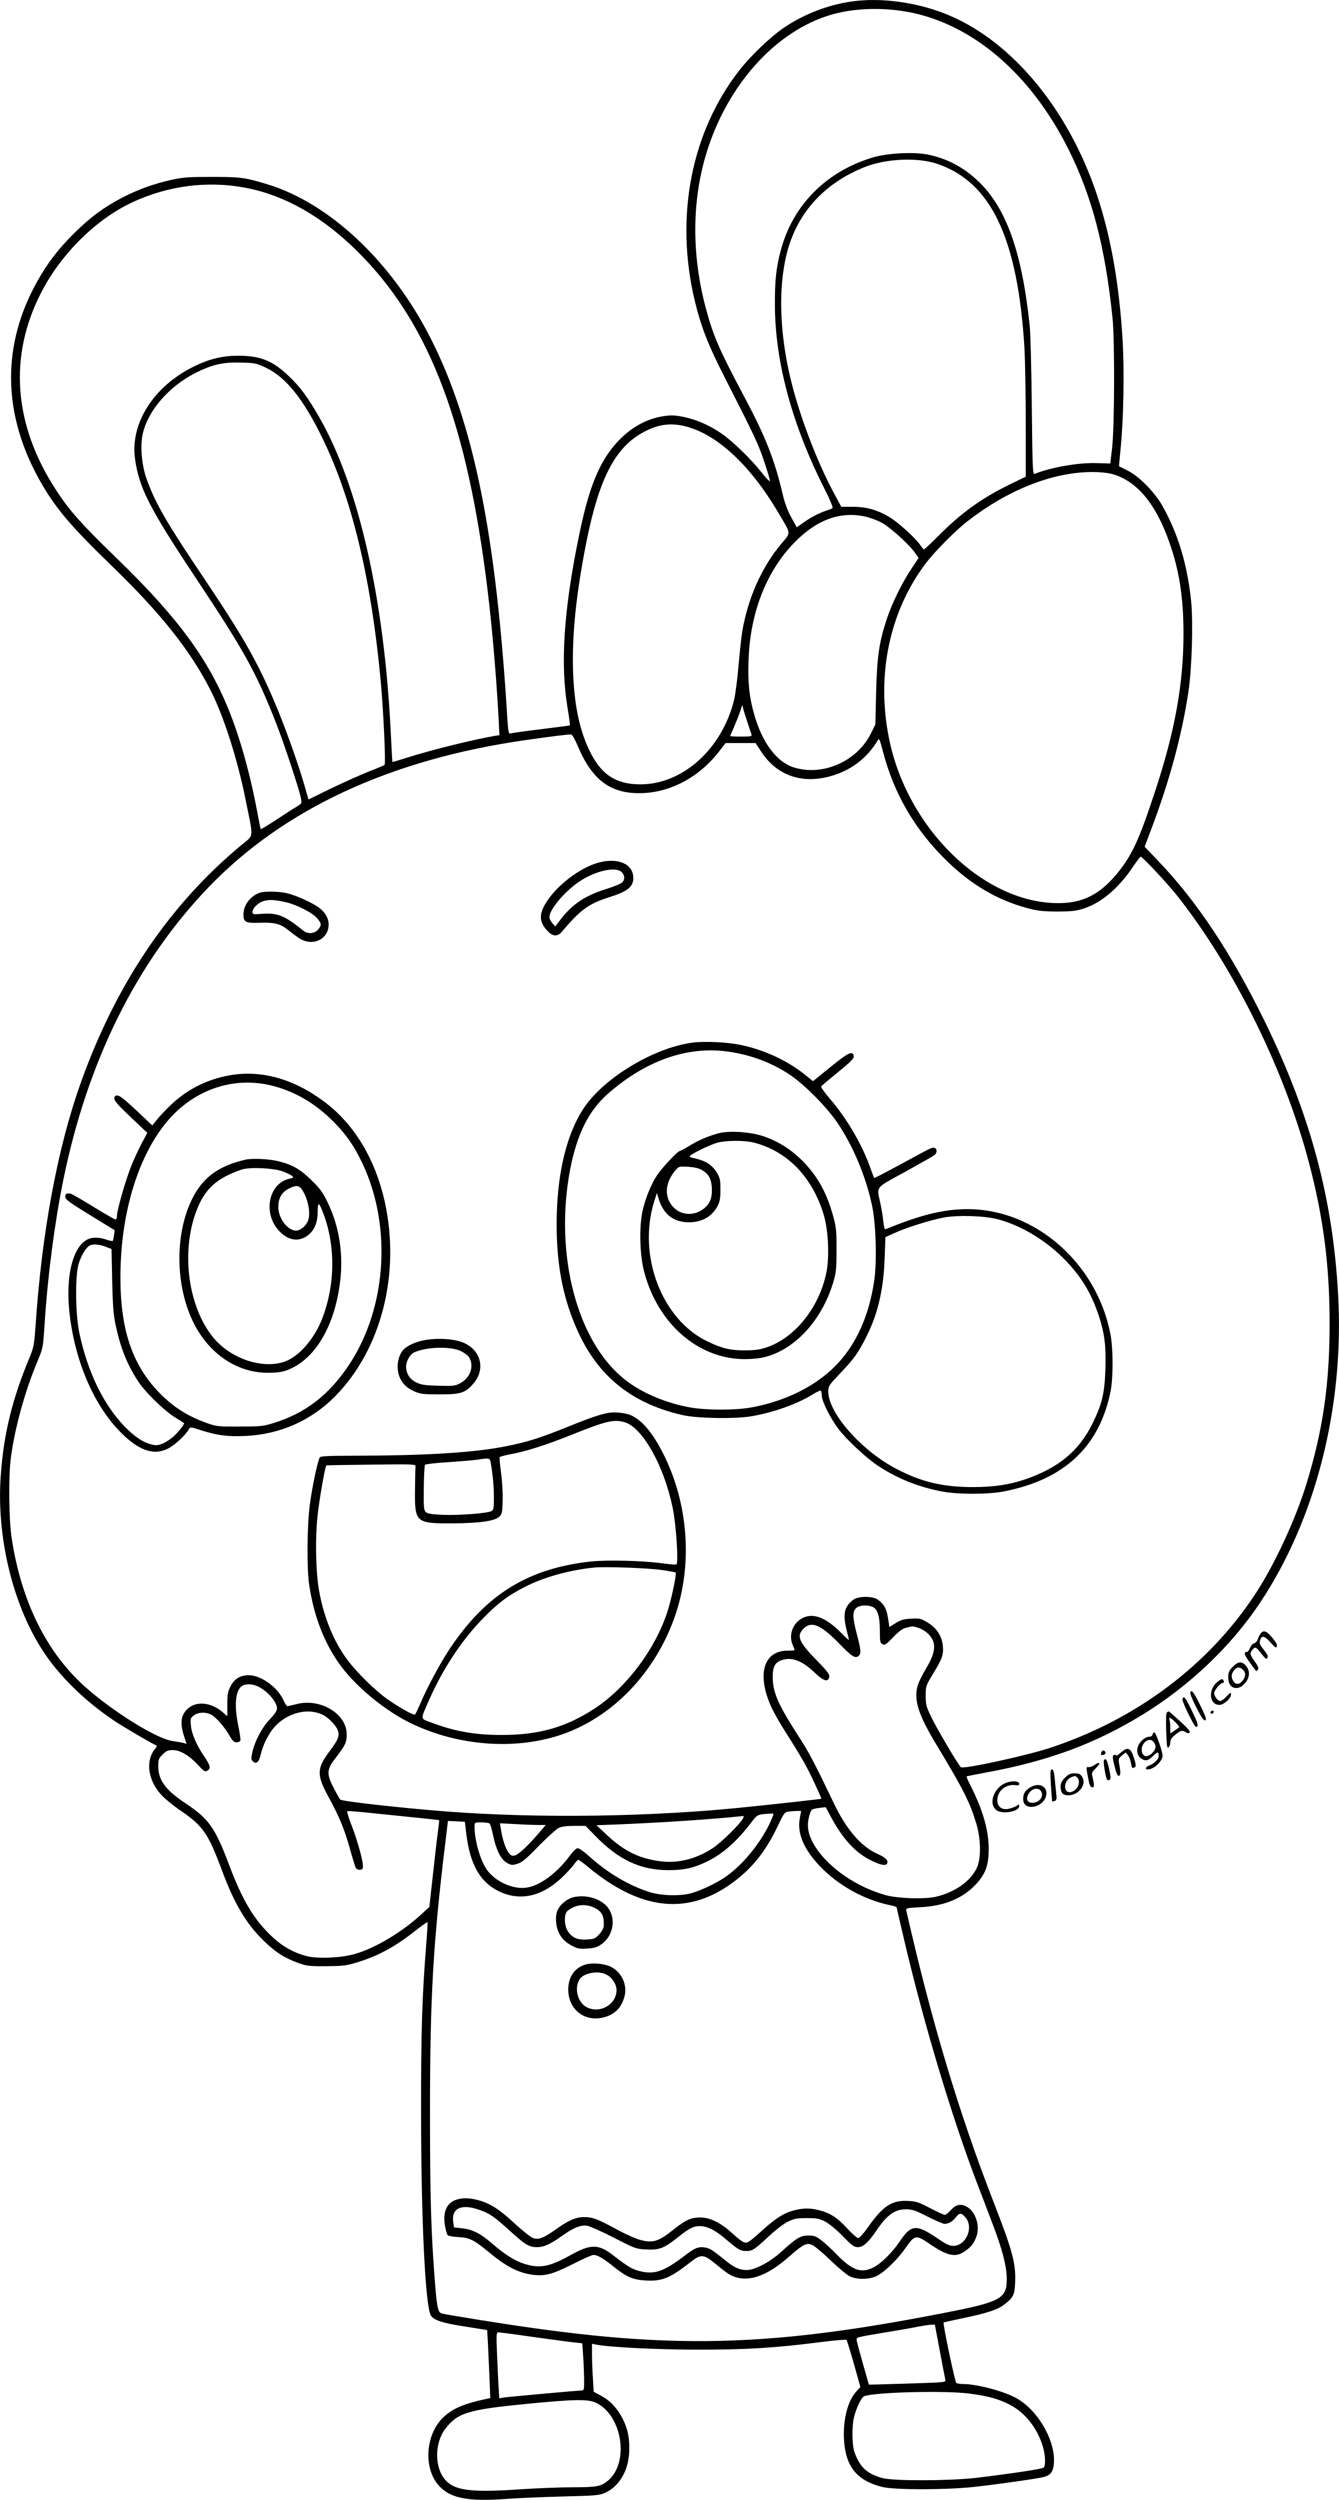
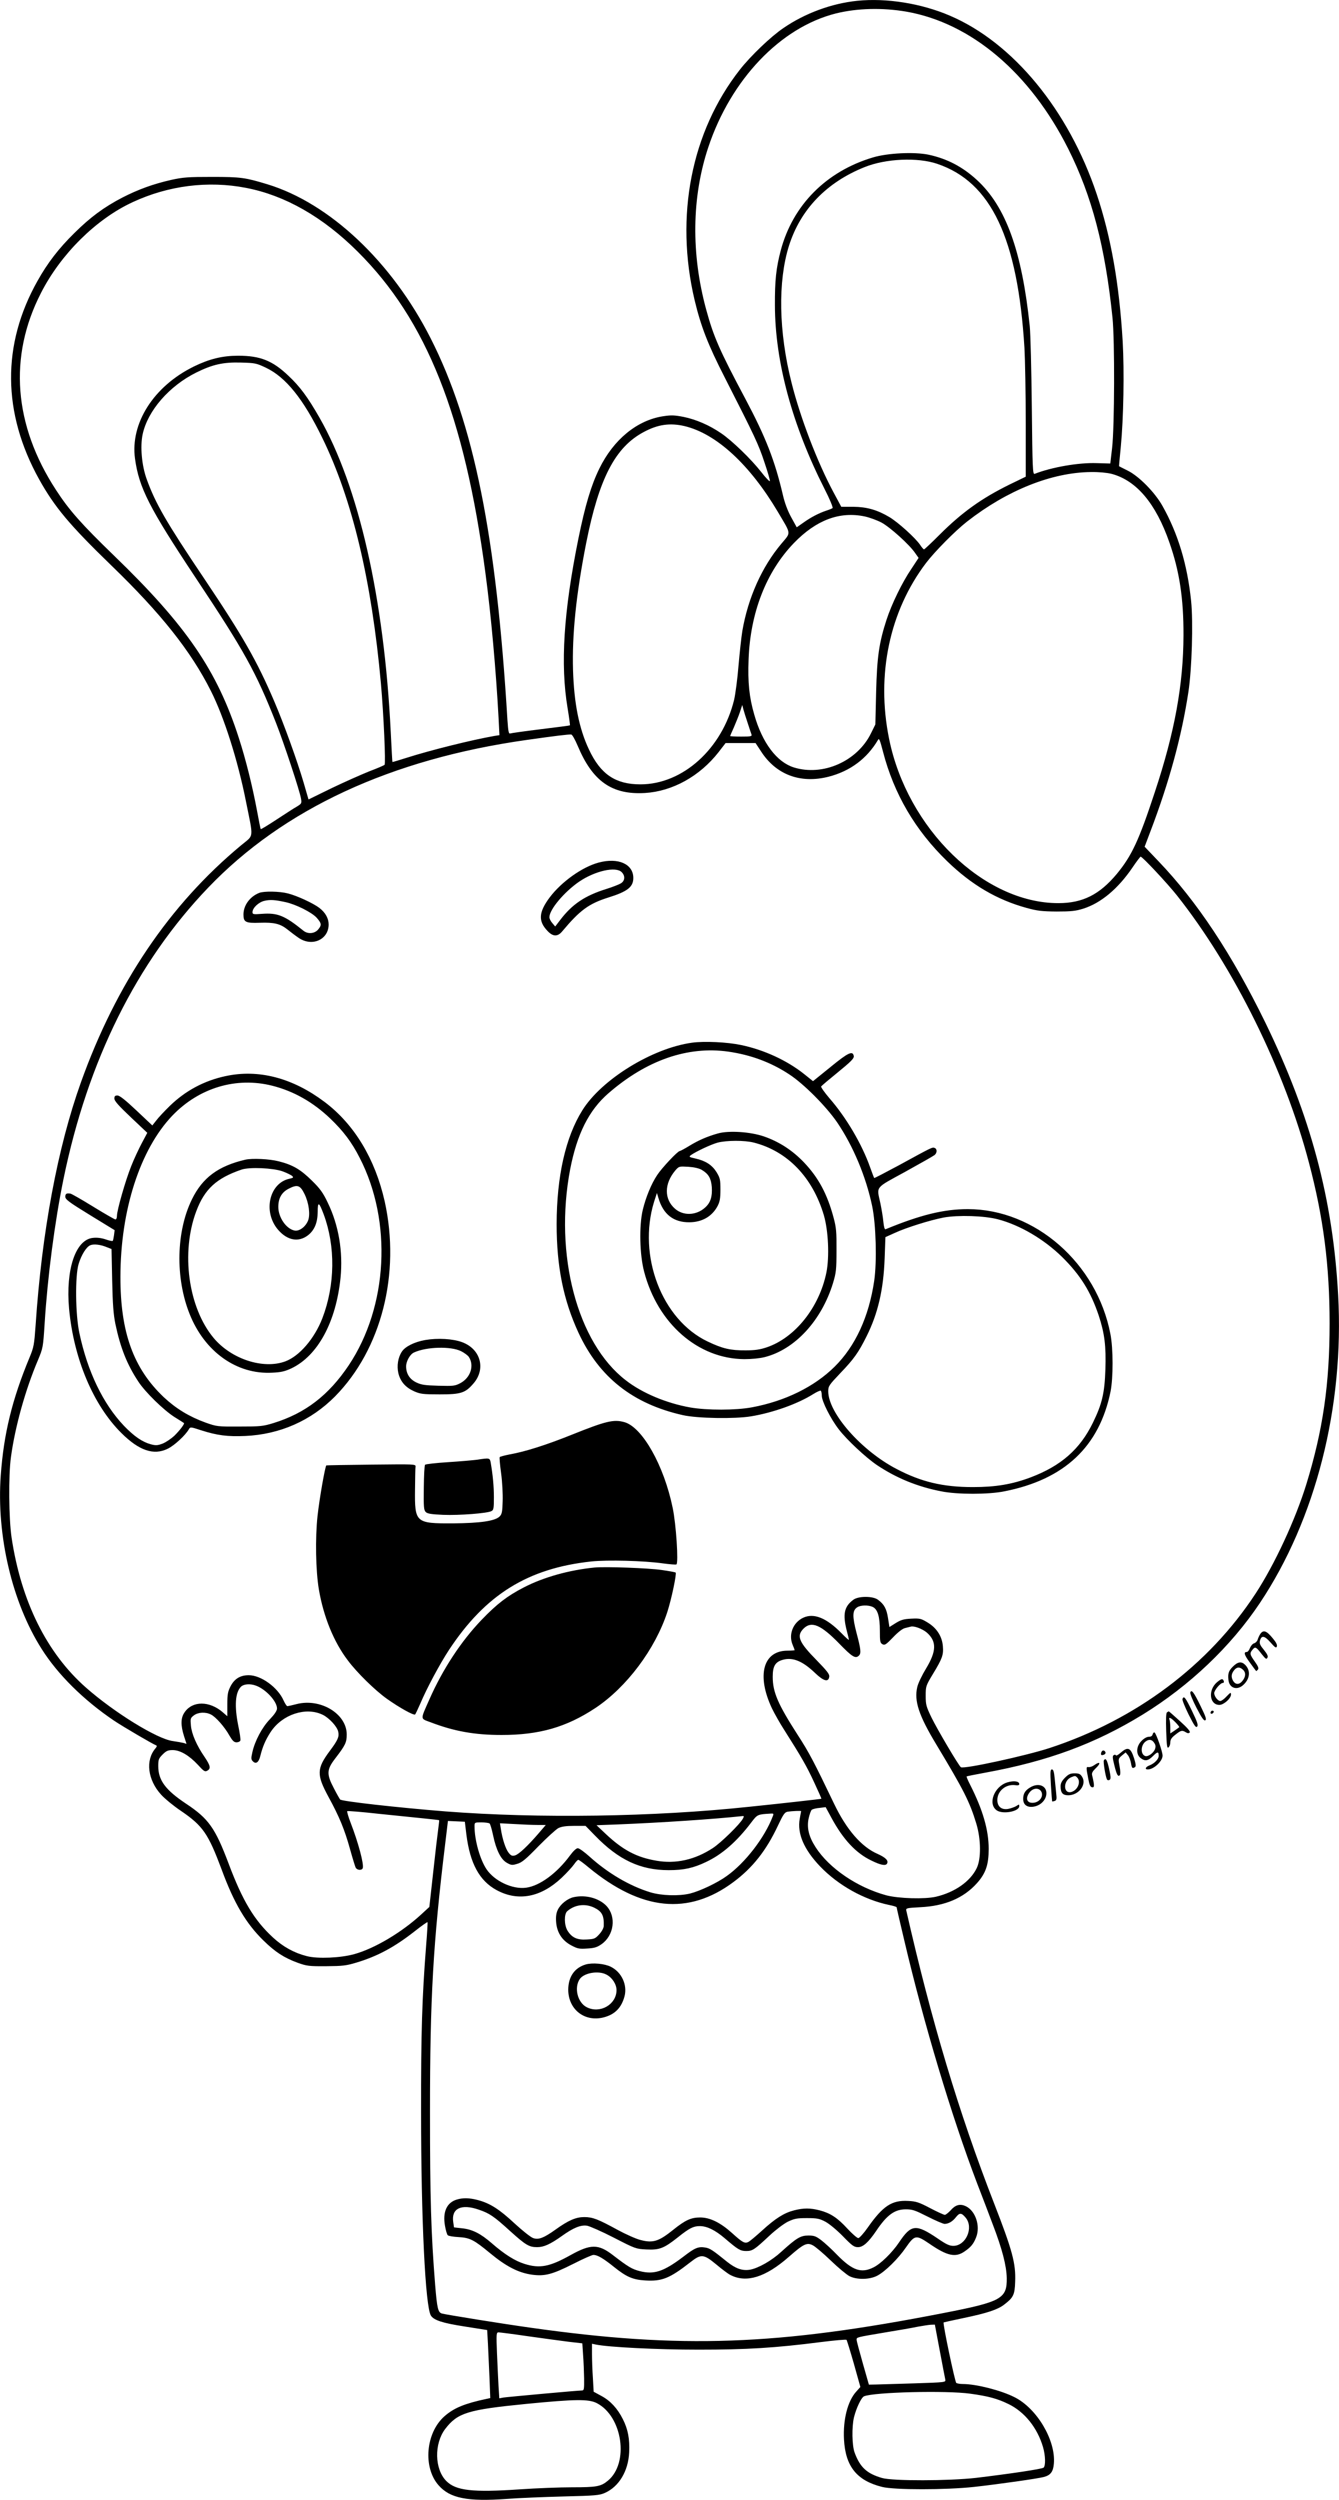
<svg xmlns="http://www.w3.org/2000/svg" version="1.0" viewBox="0 0 1037.263 1936.219" preserveAspectRatio="xMidYMid meet">
  <g transform="translate(-61.405,1970.519) scale(0.1,-0.1)" fill="#000000" stroke="none">
-     <path d="M7255 19699 c-197 -20 -405 -96 -572 -211 -98 -66 -256 -218 -338 -323 -376 -480 -504 -1134 -350 -1785 49 -204 103 -344 234 -600 236 -463 260 -515 306 -653 26 -76 45 -143 43 -148 -2 -6 -32 25 -66 69 -79 101 -228 245 -311 301 -92 63 -194 107 -291 127 -72 14 -96 15 -160 5 -201 -31 -383 -180 -493 -405 -63 -128 -110 -285 -162 -541 -115 -567 -141 -976 -84 -1315 12 -72 20 -132 18 -133 -2 -2 -104 -15 -227 -30 -122 -15 -228 -30 -236 -33 -11 -4 -15 16 -21 103 -86 1433 -261 2301 -595 2958 -300 592 -782 1046 -1265 1193 -171 52 -206 57 -430 57 -183 0 -223 -3 -314 -23 -141 -32 -256 -74 -379 -137 -144 -75 -249 -153 -372 -275 -121 -119 -208 -232 -285 -370 -278 -493 -273 -1023 12 -1537 121 -217 236 -354 560 -668 385 -372 617 -665 771 -972 102 -202 208 -536 271 -853 60 -299 64 -258 -37 -342 -554 -460 -967 -1070 -1241 -1836 -181 -505 -303 -1161 -351 -1881 -11 -153 -14 -170 -47 -250 -135 -325 -200 -591 -223 -913 -34 -465 88 -985 317 -1345 125 -198 324 -395 559 -554 68 -46 302 -183 327 -192 8 -3 7 -10 -4 -23 -80 -92 -61 -245 43 -359 28 -31 97 -88 154 -126 170 -116 211 -176 315 -454 96 -261 189 -418 324 -550 92 -90 160 -134 267 -173 67 -24 85 -27 218 -26 128 1 156 4 235 28 163 49 294 119 452 243 52 41 97 73 99 70 2 -2 -3 -84 -11 -183 -31 -394 -40 -670 -39 -1289 0 -830 33 -1505 76 -1575 23 -36 89 -58 264 -85 l172 -27 6 -107 c3 -58 8 -177 12 -263 l6 -157 -28 -6 c-170 -36 -253 -70 -327 -135 -145 -128 -168 -396 -45 -535 88 -100 223 -127 528 -105 91 7 289 15 440 19 249 6 279 9 321 28 109 49 180 169 187 313 5 104 -9 179 -49 258 -41 82 -97 143 -167 180 l-59 32 -6 106 c-4 59 -7 143 -7 186 l0 80 28 -6 c100 -21 481 -40 797 -40 374 0 590 13 950 59 104 13 193 21 197 17 3 -4 29 -88 57 -186 l50 -179 -33 -37 c-65 -72 -102 -215 -94 -368 11 -210 99 -320 295 -369 94 -24 494 -24 713 0 190 21 492 64 541 77 52 14 72 41 77 104 15 180 -131 427 -305 514 -105 53 -296 102 -402 102 -20 0 -42 4 -49 8 -10 7 -106 461 -98 469 1 1 69 16 150 33 187 39 269 66 319 105 71 54 82 76 85 176 6 143 -21 243 -165 613 -271 697 -484 1408 -678 2262 -4 20 0 21 108 27 190 9 335 70 439 186 68 76 91 142 91 266 0 145 -45 302 -144 497 -17 33 -29 62 -27 64 3 2 67 15 144 29 483 88 850 223 1220 450 364 224 683 528 907 863 433 648 655 1520 607 2387 -40 741 -213 1389 -564 2110 -259 530 -528 937 -830 1252 l-105 110 45 119 c146 383 242 737 294 1079 27 178 38 541 21 706 -29 282 -102 523 -222 736 -59 105 -182 230 -269 273 -36 18 -66 33 -67 34 -1 0 5 66 13 146 22 228 28 589 15 820 -26 444 -91 812 -201 1141 -218 651 -648 1174 -1138 1383 -221 95 -491 138 -717 115z m380 -84 c503 -88 959 -475 1254 -1062 184 -367 286 -757 343 -1308 18 -175 16 -844 -3 -1010 l-14 -120 -105 3 c-140 5 -348 -31 -481 -83 -15 -6 -17 37 -22 517 -3 288 -10 570 -16 628 -61 582 -185 925 -409 1131 -112 103 -231 165 -375 196 -110 23 -316 13 -430 -21 -363 -108 -622 -370 -715 -721 -36 -137 -46 -233 -45 -425 1 -437 134 -928 385 -1423 39 -76 66 -142 62 -147 -5 -4 -27 -13 -49 -20 -55 -18 -121 -52 -179 -94 l-50 -35 -43 78 c-27 49 -50 111 -63 167 -63 271 -133 451 -293 752 -198 372 -245 478 -302 688 -118 432 -113 872 16 1259 175 525 559 928 988 1036 166 41 360 46 546 14z m240 -1179 c417 -141 623 -576 675 -1426 5 -91 10 -352 10 -581 l0 -416 -126 -61 c-217 -107 -369 -216 -542 -389 -62 -62 -116 -113 -120 -113 -4 0 -18 16 -31 36 -36 53 -170 174 -237 214 -94 56 -175 79 -281 80 l-92 0 -58 108 c-127 236 -259 581 -327 852 -100 395 -107 786 -20 1062 89 281 291 491 586 609 165 66 410 77 563 25z m-5355 -186 c302 -58 595 -225 865 -494 533 -530 827 -1269 989 -2486 44 -325 83 -766 102 -1122 l7 -137 -39 -6 c-176 -31 -494 -110 -679 -169 -60 -19 -110 -34 -111 -33 -1 1 -7 106 -13 232 -51 1036 -248 1904 -553 2437 -90 157 -150 239 -241 324 -122 116 -218 154 -388 154 -121 0 -224 -25 -344 -84 -311 -153 -493 -440 -455 -714 31 -225 110 -380 469 -921 377 -567 468 -730 624 -1127 61 -156 184 -527 193 -585 6 -36 4 -39 -32 -61 -22 -12 -92 -58 -158 -101 -65 -43 -120 -76 -122 -74 -2 2 -15 66 -29 143 -35 188 -86 394 -141 564 -168 522 -406 870 -968 1413 -250 242 -347 351 -448 507 -328 503 -369 1033 -117 1525 153 301 427 573 710 704 277 129 585 168 879 111z m154 -1393 c154 -73 290 -242 436 -542 233 -475 383 -1107 455 -1905 21 -237 38 -621 28 -629 -4 -4 -57 -27 -118 -50 -60 -24 -191 -82 -291 -130 l-180 -88 -38 131 c-50 170 -152 453 -227 628 -134 314 -244 506 -544 953 -294 437 -377 581 -445 770 -38 105 -51 252 -31 346 39 183 206 375 416 479 125 62 209 81 346 77 109 -3 119 -5 193 -40z m3242 -452 c246 -58 506 -297 724 -665 105 -178 103 -155 28 -245 -152 -180 -259 -420 -303 -675 -8 -47 -21 -168 -30 -270 -8 -102 -24 -221 -34 -265 -93 -380 -398 -655 -726 -655 -193 0 -309 78 -399 271 -76 161 -115 356 -123 614 -8 275 24 588 102 984 99 500 225 743 446 860 109 59 204 72 315 46z m3309 -370 c192 -51 343 -229 448 -532 78 -222 110 -434 109 -718 -1 -382 -68 -751 -222 -1215 -124 -377 -179 -493 -294 -633 -134 -161 -265 -227 -453 -227 -577 -1 -1172 577 -1312 1275 -100 495 4 987 287 1360 67 88 225 248 317 320 311 243 656 381 960 384 61 1 124 -5 160 -14z m-1912 -330 c37 -8 95 -29 129 -47 66 -35 217 -171 261 -236 l27 -38 -56 -85 c-71 -104 -154 -275 -193 -396 -57 -176 -73 -284 -80 -558 l-6 -251 -34 -69 c-106 -216 -372 -334 -597 -264 -132 41 -245 190 -307 409 -39 134 -51 250 -44 427 13 363 137 680 351 902 173 179 355 247 549 206z m-907 -1600 c12 -38 26 -78 29 -87 6 -16 -1 -18 -79 -18 -47 0 -86 2 -86 4 0 2 13 32 29 67 15 35 37 89 47 119 l18 55 9 -35 c5 -19 20 -66 33 -105z m-1317 -176 c115 -275 265 -381 521 -366 214 13 425 130 571 317 l54 70 116 0 116 0 42 -64 c117 -182 306 -252 523 -197 168 43 298 140 384 286 8 15 15 -2 38 -91 85 -328 250 -610 498 -850 189 -183 385 -298 614 -361 84 -23 119 -27 234 -28 112 0 147 4 205 22 137 43 270 154 382 319 31 46 60 84 63 84 14 0 208 -208 281 -300 442 -558 835 -1354 1023 -2071 112 -423 160 -798 160 -1244 0 -473 -52 -827 -180 -1245 -86 -278 -246 -622 -393 -847 -364 -556 -926 -977 -1596 -1197 -184 -60 -661 -164 -687 -149 -15 8 -183 293 -227 383 -42 87 -46 101 -46 170 0 75 1 78 57 171 71 117 82 146 76 214 -6 76 -48 141 -118 183 -51 31 -60 33 -126 30 -59 -3 -80 -9 -121 -34 l-49 -31 -11 70 c-11 72 -30 106 -77 141 -39 30 -153 30 -192 0 -71 -53 -83 -112 -50 -241 9 -33 16 -64 16 -69 0 -4 -25 18 -56 50 -117 120 -216 160 -298 121 -79 -37 -115 -130 -82 -209 9 -21 16 -40 16 -42 0 -2 -26 -4 -57 -4 -188 -1 -239 -192 -119 -447 19 -39 62 -116 97 -170 129 -203 174 -281 230 -403 32 -68 57 -125 56 -127 -2 -2 -296 -35 -557 -62 -741 -79 -1634 -92 -2355 -36 -366 29 -803 78 -816 92 -4 5 -26 43 -48 86 -58 110 -57 145 9 231 80 104 90 125 90 187 0 160 -203 283 -389 235 -34 -9 -67 -16 -71 -16 -5 0 -18 20 -29 44 -45 102 -175 196 -270 196 -66 0 -111 -28 -141 -86 -21 -41 -25 -62 -25 -140 l0 -92 -33 29 c-105 92 -238 92 -299 0 -29 -42 -30 -98 -4 -181 l20 -62 -22 7 c-12 3 -50 10 -85 15 -121 16 -453 221 -672 414 -304 268 -502 668 -576 1161 -22 147 -25 483 -5 625 32 235 111 519 209 750 39 94 40 97 52 285 22 356 78 786 146 1118 188 917 567 1679 1121 2257 584 610 1417 996 2468 1144 217 31 325 44 344 42 8 0 30 -40 50 -87z m2285 -6670 c39 -18 56 -75 56 -184 0 -84 2 -95 20 -105 18 -10 28 -3 83 54 38 40 73 67 92 71 17 4 36 9 44 11 25 8 91 -17 125 -46 77 -68 75 -144 -6 -278 -31 -51 -62 -115 -68 -143 -26 -108 12 -222 148 -447 213 -354 257 -441 309 -611 37 -123 38 -274 3 -346 -50 -103 -170 -187 -316 -221 -87 -20 -288 -14 -384 11 -224 61 -442 208 -548 373 -53 82 -70 153 -53 226 7 30 17 59 24 64 7 5 33 12 59 14 l48 6 45 -83 c91 -168 190 -274 310 -331 71 -35 109 -42 120 -24 14 23 -9 47 -71 75 -126 54 -243 189 -339 390 -153 319 -193 396 -280 530 -155 241 -195 333 -195 453 0 83 20 116 81 132 75 20 151 -11 246 -102 68 -65 105 -75 111 -29 3 18 -18 45 -96 125 -140 142 -160 190 -103 247 61 61 134 30 277 -117 99 -102 125 -119 152 -92 18 18 15 48 -19 176 -33 128 -32 172 4 197 25 18 86 20 121 4z m-4777 -610 c77 -28 163 -122 163 -177 0 -17 -19 -45 -55 -83 -61 -63 -117 -169 -136 -256 -11 -47 -10 -56 4 -70 23 -24 45 -9 57 39 19 76 40 125 80 187 90 138 276 199 407 133 50 -26 109 -91 117 -129 9 -39 -2 -65 -64 -148 -103 -138 -105 -185 -11 -358 84 -154 124 -251 166 -402 20 -72 40 -137 44 -145 11 -21 47 -24 55 -5 11 29 -34 198 -94 353 -18 46 -29 86 -26 89 3 3 115 -6 248 -21 134 -14 292 -30 353 -36 60 -6 110 -12 111 -13 1 -1 -2 -31 -7 -67 -5 -36 -23 -186 -39 -335 l-30 -270 -63 -58 c-150 -138 -359 -263 -517 -307 -106 -30 -284 -38 -369 -16 -99 25 -185 73 -263 145 -145 134 -235 284 -343 572 -104 276 -155 348 -330 464 -159 106 -215 181 -215 291 0 50 3 59 34 90 28 28 41 34 78 34 58 0 128 -42 195 -114 46 -50 54 -56 72 -46 30 16 26 38 -19 105 -63 91 -101 180 -107 244 -5 54 -4 59 22 79 33 26 92 29 134 7 37 -19 104 -94 142 -162 24 -41 36 -53 55 -53 14 0 27 6 30 14 3 7 -4 58 -16 114 -31 154 -24 258 21 303 21 21 72 25 116 8z m4223 -972 c0 -2 -5 -29 -11 -60 -20 -113 32 -236 158 -368 141 -147 340 -258 536 -299 31 -6 57 -14 57 -18 0 -4 27 -121 60 -260 152 -646 365 -1357 563 -1877 36 -93 91 -237 122 -320 72 -188 106 -318 108 -415 2 -159 -41 -183 -488 -270 -1287 -252 -2036 -279 -3200 -114 -210 29 -662 102 -688 110 -30 9 -37 40 -52 221 -32 403 -40 668 -40 1343 0 884 24 1300 117 2068 l22 183 66 -3 65 -3 12 -100 c28 -223 101 -357 233 -429 167 -91 344 -57 505 95 40 38 83 85 96 104 13 19 28 35 33 35 5 0 41 -26 80 -59 408 -336 773 -373 1122 -113 148 110 254 244 344 436 43 91 53 105 77 109 36 5 103 8 103 4z m-220 -41 c-62 -163 -213 -360 -357 -462 -73 -53 -207 -116 -283 -135 -87 -21 -222 -17 -310 10 -159 49 -326 147 -468 275 -40 36 -81 66 -92 66 -12 0 -35 -22 -61 -57 -101 -137 -234 -235 -340 -249 -105 -14 -244 51 -306 143 -51 76 -93 226 -93 332 0 31 1 31 53 31 28 0 57 -4 63 -8 6 -4 18 -46 28 -93 24 -115 61 -188 108 -213 32 -18 40 -19 79 -7 36 10 66 35 164 136 66 67 136 131 155 141 25 12 59 17 122 17 l88 0 73 -75 c183 -189 352 -268 571 -268 117 0 191 16 291 64 123 58 236 157 347 303 49 65 50 65 150 71 25 2 27 0 18 -22z m-231 -17 c-22 -42 -171 -188 -233 -228 -139 -91 -287 -124 -436 -98 -154 26 -260 82 -393 207 l-72 68 160 6 c348 14 748 41 973 65 10 1 10 -4 1 -20z m-1591 -49 l64 0 -53 -62 c-85 -99 -157 -167 -186 -174 -21 -6 -31 -2 -49 21 -23 29 -48 105 -60 184 l-7 44 114 -6 c63 -4 143 -7 177 -7z m3116 -4072 c21 -112 40 -212 43 -224 4 -21 1 -21 -239 -29 -134 -4 -268 -8 -298 -9 l-55 -1 -47 165 c-26 91 -48 173 -48 182 0 21 -6 19 225 58 99 16 212 36 250 44 39 7 84 14 100 15 l31 1 38 -202z m-3190 112 c116 -16 258 -36 316 -43 l105 -12 6 -90 c4 -50 7 -132 8 -182 1 -80 -1 -93 -15 -93 -29 0 -578 -50 -611 -55 l-31 -6 -6 93 c-3 51 -8 166 -12 256 -6 150 -5 162 12 162 9 0 112 -13 228 -30z m3426 -445 c139 -19 210 -38 298 -81 124 -61 222 -183 266 -333 19 -65 21 -145 4 -159 -14 -11 -271 -49 -523 -79 -210 -24 -645 -25 -728 -1 -118 34 -171 83 -213 198 -20 56 -22 196 -5 270 18 73 57 156 79 165 79 32 635 46 822 20z m-2893 -73 c200 -103 252 -464 86 -601 -54 -45 -87 -51 -278 -51 -93 0 -276 -7 -405 -16 -365 -25 -494 -10 -568 64 -92 92 -96 289 -9 404 96 125 174 149 629 194 380 37 482 38 545 6z M5251 13024 c-127 -34 -288 -149 -379 -270 -85 -114 -90 -183 -17 -259 42 -45 78 -47 114 -4 139 166 207 215 359 263 147 46 192 81 192 151 0 108 -117 160 -269 119z m179 -74 c28 -28 26 -66 -5 -86 -14 -9 -65 -29 -113 -44 -167 -52 -265 -118 -358 -240 l-39 -51 -22 26 c-13 14 -23 35 -23 46 0 59 114 195 230 275 124 84 284 120 330 74z M2621 12789 c-72 -29 -121 -97 -121 -167 0 -59 16 -68 126 -64 113 4 160 -8 216 -53 24 -19 63 -49 87 -65 104 -70 231 -12 231 105 0 47 -26 93 -72 128 -47 36 -172 94 -243 112 -65 17 -187 19 -224 4z m204 -71 c80 -17 206 -80 243 -122 38 -44 39 -56 10 -91 -28 -32 -79 -36 -113 -9 -146 118 -200 140 -322 131 -66 -5 -73 -4 -73 13 0 33 48 78 93 88 44 10 78 8 162 -10z M5975 11629 c-307 -42 -701 -284 -850 -524 -130 -208 -198 -511 -199 -880 0 -330 52 -589 170 -844 160 -344 421 -550 809 -637 112 -25 401 -30 527 -9 169 28 361 96 483 173 27 17 53 28 57 26 4 -3 8 -20 8 -39 0 -43 69 -180 132 -261 63 -82 210 -219 296 -277 150 -100 312 -167 498 -203 122 -25 366 -25 488 0 466 92 736 346 823 773 21 107 21 332 -1 445 -105 549 -584 968 -1105 968 -186 0 -368 -45 -637 -156 -7 -3 -13 18 -17 58 -3 35 -14 99 -23 143 -29 135 -47 113 192 244 116 64 218 122 228 130 20 17 21 47 0 55 -18 7 -20 6 -272 -132 -106 -57 -194 -103 -196 -101 -2 2 -16 40 -32 84 -63 178 -184 384 -314 533 -39 46 -68 87 -65 92 3 5 62 55 131 111 97 79 124 106 122 123 -7 46 -42 30 -180 -83 l-136 -110 -66 53 c-135 108 -314 190 -491 227 -109 23 -285 31 -380 18z m280 -69 c174 -25 329 -82 471 -175 113 -73 287 -248 373 -373 124 -183 223 -419 271 -647 30 -143 38 -430 16 -581 -41 -278 -146 -506 -307 -665 -157 -155 -382 -266 -639 -314 -126 -24 -350 -24 -480 -1 -184 33 -371 111 -498 210 -377 290 -557 975 -431 1635 53 273 145 457 296 588 296 257 614 367 928 323z m2090 -1299 c171 -45 356 -154 496 -291 142 -140 222 -269 284 -453 46 -140 58 -237 52 -420 -6 -182 -26 -267 -97 -412 -100 -205 -246 -333 -480 -422 -146 -55 -273 -76 -450 -76 -231 0 -400 40 -592 141 -272 142 -527 432 -528 600 0 41 5 48 95 143 103 107 140 159 202 284 88 176 131 360 140 604 l6 164 71 32 c90 42 277 100 381 120 112 20 314 14 420 -14z M6175 10926 c-82 -23 -151 -53 -221 -96 -36 -22 -70 -40 -74 -40 -16 0 -139 -131 -175 -186 -46 -69 -88 -172 -112 -271 -29 -123 -24 -347 11 -478 105 -402 418 -675 776 -677 58 0 120 6 159 16 234 60 439 283 528 573 24 80 27 104 27 253 1 142 -2 177 -22 252 -49 184 -117 311 -230 430 -90 94 -192 160 -310 201 -105 36 -272 47 -357 23z m280 -71 c260 -67 454 -269 541 -562 35 -120 44 -321 20 -443 -55 -271 -243 -507 -464 -581 -51 -17 -90 -23 -162 -23 -118 -1 -180 14 -295 69 -354 169 -543 664 -414 1082 l22 68 12 -40 c37 -126 117 -188 240 -187 98 1 175 45 218 126 17 33 22 58 22 127 0 78 -3 90 -30 135 -35 56 -84 88 -164 106 -49 11 -52 13 -35 26 37 27 156 83 207 97 70 18 209 19 282 0z m-405 -211 c52 -30 73 -66 78 -133 5 -75 -10 -122 -53 -160 -69 -61 -168 -64 -232 -8 -85 74 -84 194 2 296 29 33 29 33 101 29 45 -3 84 -12 104 -24z M2360 11370 c-166 -36 -309 -113 -430 -230 -42 -41 -90 -92 -106 -114 l-30 -38 -123 116 c-87 82 -130 116 -147 116 -19 0 -24 -5 -24 -24 0 -18 33 -55 128 -145 l127 -120 -42 -79 c-23 -43 -61 -124 -83 -180 -45 -113 -110 -341 -110 -384 0 -16 -5 -28 -12 -28 -6 0 -84 45 -172 99 -89 55 -168 100 -176 101 -31 5 -40 -1 -40 -24 0 -21 28 -42 191 -142 l191 -117 -5 -40 c-3 -21 -7 -41 -10 -43 -3 -3 -28 2 -56 12 -33 11 -68 15 -99 11 -133 -15 -210 -245 -183 -548 36 -387 187 -747 406 -964 137 -136 250 -174 358 -121 51 24 139 106 164 151 11 19 13 19 95 -8 125 -40 206 -50 342 -44 268 12 509 118 696 307 359 365 508 950 384 1510 -74 329 -235 596 -464 769 -249 188 -514 257 -770 201z m362 -74 c167 -42 317 -127 451 -255 100 -96 165 -181 227 -303 254 -492 219 -1153 -84 -1607 -156 -233 -337 -372 -583 -448 -81 -25 -102 -27 -263 -27 -171 -1 -177 0 -262 30 -127 46 -230 108 -326 198 -234 222 -336 502 -335 931 0 516 152 987 402 1249 207 216 495 302 773 232z m-1280 -1251 l36 -14 5 -243 c4 -190 10 -264 25 -338 39 -185 90 -313 177 -445 54 -83 196 -221 280 -275 39 -24 72 -45 74 -47 7 -5 -32 -57 -75 -99 -25 -23 -65 -50 -90 -60 -40 -15 -53 -16 -93 -5 -66 18 -129 62 -208 144 -161 170 -281 419 -344 717 -31 143 -34 442 -6 535 22 72 60 132 90 145 27 12 82 5 129 -15z M2515 10723 c-210 -49 -332 -139 -414 -307 -122 -248 -130 -606 -19 -886 116 -294 365 -472 640 -457 69 3 99 10 150 34 203 97 345 357 380 701 20 203 -14 407 -99 582 -37 78 -60 109 -122 170 -88 87 -149 123 -257 150 -72 19 -206 25 -259 13z m290 -91 c32 -12 65 -28 73 -36 11 -11 8 -14 -19 -20 -160 -32 -211 -259 -89 -398 71 -81 156 -96 228 -42 52 40 76 97 77 182 0 83 10 79 46 -17 93 -250 89 -549 -10 -807 -61 -157 -177 -292 -286 -333 -171 -64 -419 17 -556 181 -197 236 -255 663 -134 983 64 170 156 255 350 321 62 21 245 13 320 -14z m168 -175 c34 -69 46 -161 27 -207 -20 -48 -68 -83 -104 -76 -65 13 -126 102 -126 183 0 68 26 113 80 141 68 35 89 28 123 -41z M3907 9326 c-83 -15 -154 -50 -180 -90 -30 -45 -40 -110 -27 -167 16 -65 55 -110 122 -140 48 -21 68 -24 198 -24 166 0 199 11 263 86 96 112 54 265 -88 318 -72 27 -190 34 -288 17z m278 -86 c25 -12 53 -33 61 -45 44 -67 13 -161 -66 -203 -42 -22 -54 -23 -170 -20 -106 3 -132 7 -172 26 -51 25 -78 68 -78 124 0 40 31 95 62 108 97 44 283 49 363 10z M5335 8763 c-61 -9 -145 -37 -320 -108 -210 -85 -309 -117 -472 -150 -251 -51 -622 -74 -1174 -75 -201 0 -269 -3 -277 -12 -15 -19 -59 -224 -78 -368 -21 -153 -24 -496 -5 -619 34 -231 110 -434 223 -598 123 -181 366 -382 579 -482 355 -167 779 -200 1129 -89 414 132 759 491 910 947 131 397 93 864 -102 1244 -82 161 -164 255 -250 292 -39 16 -119 25 -163 18z m116 -73 c139 -39 307 -336 374 -664 27 -128 46 -428 29 -438 -5 -3 -52 1 -104 8 -150 21 -429 28 -555 15 -492 -53 -819 -256 -1102 -684 -71 -108 -174 -300 -223 -417 -18 -41 -36 -79 -40 -84 -10 -10 -123 53 -220 122 -91 65 -231 202 -301 296 -110 144 -189 340 -225 551 -24 144 -29 396 -10 570 14 128 58 381 68 390 2 1 158 4 348 6 340 4 345 4 343 -16 -2 -11 -3 -90 -4 -175 -3 -260 4 -265 296 -264 211 2 324 18 360 54 17 17 21 36 23 118 2 53 -3 150 -12 216 -9 65 -14 122 -11 125 2 4 37 13 77 21 119 21 284 73 485 154 262 105 321 119 404 96z m-1036 -312 c17 -99 25 -184 25 -270 0 -85 -2 -99 -19 -107 -31 -17 -249 -34 -374 -29 -93 4 -122 9 -135 22 -15 15 -17 40 -15 188 1 94 5 174 10 178 4 5 85 14 178 20 94 6 195 15 225 19 97 15 98 14 105 -21z m1324 -833 c57 -8 106 -17 109 -20 9 -9 -32 -204 -64 -304 -94 -289 -316 -585 -559 -746 -224 -148 -434 -208 -725 -208 -208 0 -367 28 -552 99 -80 30 -79 15 -7 178 103 233 245 449 403 614 120 125 200 186 328 252 152 79 353 135 548 154 87 8 416 -4 519 -19z M5059 5011 c-48 -10 -103 -54 -124 -98 -12 -25 -16 -53 -13 -94 6 -82 46 -144 118 -182 49 -26 62 -28 123 -24 55 3 77 10 110 33 98 68 117 214 39 297 -57 60 -160 88 -253 68z m157 -81 c62 -30 78 -62 75 -143 -1 -16 -15 -42 -35 -64 -31 -34 -39 -37 -97 -40 -74 -5 -116 15 -149 69 -26 43 -27 128 -2 150 58 51 138 61 208 28z M5150 4489 c-86 -26 -133 -95 -134 -194 0 -153 125 -252 272 -216 88 22 140 74 164 164 23 88 -22 186 -105 228 -48 25 -145 34 -197 18z m160 -77 c45 -22 80 -75 80 -121 0 -111 -127 -185 -230 -133 -73 36 -101 155 -53 221 35 46 142 64 203 33z M4154 2669 c-79 -23 -112 -96 -93 -203 6 -36 16 -69 22 -74 7 -6 44 -12 82 -14 90 -5 120 -21 246 -125 123 -102 218 -151 322 -166 101 -14 158 1 321 83 76 39 147 70 157 70 31 0 77 -27 159 -93 97 -78 146 -99 242 -105 130 -8 190 16 351 142 83 65 102 63 202 -20 43 -36 91 -72 106 -79 124 -65 273 -19 454 140 115 101 140 113 186 89 18 -9 81 -62 139 -118 58 -56 123 -110 145 -121 58 -29 156 -27 215 4 61 32 162 131 222 219 68 97 78 99 181 29 138 -95 202 -109 272 -61 49 33 71 59 91 111 34 87 -5 204 -80 240 -45 21 -81 11 -119 -33 -17 -18 -37 -34 -44 -34 -7 0 -58 23 -113 52 -88 46 -109 53 -171 56 -125 7 -195 -38 -312 -205 -32 -46 -66 -83 -74 -83 -9 0 -47 33 -85 74 -77 84 -131 119 -214 141 -74 19 -124 19 -199 0 -78 -20 -145 -63 -247 -156 -46 -42 -93 -81 -105 -88 -29 -15 -45 -7 -129 69 -89 80 -170 120 -246 120 -71 0 -116 -21 -208 -95 -112 -90 -157 -105 -252 -80 -35 8 -115 44 -178 78 -152 83 -194 100 -260 100 -64 0 -123 -25 -224 -98 -90 -64 -129 -79 -171 -65 -19 6 -83 57 -145 114 -118 110 -190 156 -285 181 -65 17 -114 18 -161 4z m170 -79 c82 -28 116 -51 238 -162 124 -112 150 -128 213 -128 52 0 101 22 191 86 89 64 148 88 196 80 21 -4 115 -45 208 -93 165 -85 171 -87 252 -91 100 -5 136 9 243 94 89 71 120 87 170 87 56 0 119 -31 193 -94 104 -89 121 -99 167 -99 49 0 63 10 182 121 46 43 108 90 140 106 51 24 69 28 148 28 79 0 97 -4 143 -28 30 -16 88 -64 135 -112 73 -75 87 -85 118 -85 39 0 80 37 140 125 83 124 143 168 230 168 51 0 71 -7 168 -56 61 -31 121 -57 133 -57 31 1 62 19 88 53 28 35 42 34 74 -4 65 -77 3 -219 -95 -219 -30 0 -56 12 -121 57 -169 114 -205 111 -300 -31 -54 -80 -144 -168 -200 -194 -93 -46 -161 -22 -278 97 -41 43 -97 94 -123 114 -42 32 -56 37 -101 37 -61 0 -92 -19 -211 -127 -74 -68 -178 -127 -243 -138 -58 -9 -110 9 -176 62 -110 89 -132 104 -168 110 -56 9 -81 -2 -173 -73 -150 -113 -224 -138 -334 -110 -62 16 -89 32 -210 125 -112 86 -171 86 -326 0 -163 -91 -239 -106 -357 -69 -74 23 -154 73 -253 159 -87 76 -152 109 -232 117 l-62 7 -6 41 c-16 106 62 144 199 96z M10376 7048 c-8 -13 -17 -33 -20 -44 -4 -12 -16 -24 -27 -27 -11 -3 -25 -19 -32 -36 -6 -17 -17 -31 -24 -31 -27 0 -21 -22 23 -82 25 -35 47 -64 49 -66 1 -1 7 4 13 11 9 10 3 25 -23 62 -40 56 -42 65 -17 94 20 24 26 21 71 -37 29 -37 36 -41 43 -27 7 12 0 27 -27 61 -29 35 -36 50 -31 70 12 45 35 41 82 -12 35 -40 44 -46 49 -32 5 12 -5 32 -30 62 -50 62 -75 70 -99 34z M10164 6796 c-32 -32 -39 -53 -34 -101 6 -67 70 -87 120 -36 48 47 52 109 10 151 -29 29 -57 25 -96 -14z m78 -23 c25 -22 23 -56 -5 -89 -27 -32 -58 -27 -75 11 -12 27 -8 50 16 78 19 21 40 22 64 0z M10041 6675 c-70 -60 -58 -175 19 -175 34 0 90 50 90 80 0 19 -3 18 -34 -14 -18 -20 -40 -36 -49 -36 -19 0 -47 37 -47 61 0 22 47 79 66 79 8 0 11 6 8 15 -8 21 -18 19 -53 -10z M9835 6597 c-4 -8 18 -62 48 -120 41 -79 58 -103 68 -96 11 6 3 29 -36 109 -53 109 -71 132 -80 107z M9774 6546 c-3 -8 19 -62 48 -121 44 -87 56 -104 66 -93 9 12 1 36 -40 121 -51 105 -63 121 -74 93z M9995 6449 c-10 -15 3 -25 16 -12 7 7 7 13 1 17 -6 3 -14 1 -17 -5z M9654 6442 c-7 -4 -9 -54 -6 -145 4 -116 7 -136 18 -126 8 6 14 24 14 39 0 21 10 37 39 59 43 34 52 37 81 19 14 -9 23 -9 30 -2 7 7 -15 34 -74 87 -46 42 -86 77 -88 77 -2 0 -8 -4 -14 -8z m66 -77 c18 -19 32 -36 29 -38 -2 -2 -19 -14 -36 -26 l-33 -22 0 45 c0 24 -3 51 -6 60 -10 26 10 18 46 -19z M9543 6272 c-3 -13 -13 -19 -30 -19 -15 0 -38 -13 -56 -32 -41 -40 -45 -103 -8 -132 34 -27 58 -24 97 15 35 35 44 36 44 1 0 -25 -33 -59 -72 -74 -30 -11 -38 -31 -13 -31 47 0 115 64 115 107 0 30 -49 171 -62 179 -5 3 -12 -3 -15 -14z m12 -66 c12 -17 13 -30 6 -49 -12 -31 -55 -61 -76 -53 -37 14 -35 83 3 112 26 20 50 17 67 -10z M9296 6130 c-19 -17 -36 -26 -38 -21 -1 6 -9 7 -16 2 -11 -6 -10 -21 4 -77 18 -75 29 -94 43 -78 5 5 5 33 -2 68 -11 58 -11 59 18 84 l29 24 17 -21 c10 -12 20 -39 24 -61 7 -41 11 -45 31 -32 9 5 7 23 -6 66 -27 85 -48 95 -104 46z M9146 6134 c-8 -21 -1 -28 19 -20 9 3 15 11 13 18 -7 19 -25 20 -32 2z M9165 6070 c-6 -10 13 -125 24 -147 4 -7 12 -9 20 -4 11 7 11 21 -3 85 -16 72 -27 89 -41 66z M9090 6033 c-14 -10 -33 -16 -42 -15 -21 4 -21 -1 -4 -88 9 -49 16 -66 30 -68 19 -4 19 14 0 94 -4 15 4 30 25 50 46 43 39 61 -9 27z M8755 5878 c4 -68 9 -124 10 -126 1 -1 10 1 20 4 14 6 16 15 11 58 -3 28 -8 81 -12 119 -5 49 -10 67 -21 67 -13 0 -14 -18 -8 -122z M8864 5936 c-24 -24 -34 -43 -34 -66 0 -51 16 -70 59 -70 83 0 146 85 107 144 -13 21 -24 26 -57 26 -33 0 -47 -6 -75 -34z m94 2 c31 -31 7 -94 -40 -111 -68 -24 -72 86 -5 113 30 12 31 12 45 -2z M8418 5900 c-103 -31 -155 -169 -81 -218 49 -31 173 -7 173 34 0 15 -2 15 -24 0 -14 -8 -42 -18 -64 -22 -50 -8 -82 19 -82 69 0 71 67 126 141 115 18 -3 29 0 29 8 0 23 -41 29 -92 14z M8593 5860 c-38 -23 -53 -48 -53 -89 0 -38 23 -61 61 -61 64 0 119 49 119 106 0 60 -64 83 -127 44z m89 -35 c16 -36 -16 -79 -62 -83 -52 -5 -66 35 -29 82 28 35 75 36 91 1z" />
+     <path d="M7255 19699 c-197 -20 -405 -96 -572 -211 -98 -66 -256 -218 -338 -323 -376 -480 -504 -1134 -350 -1785 49 -204 103 -344 234 -600 236 -463 260 -515 306 -653 26 -76 45 -143 43 -148 -2 -6 -32 25 -66 69 -79 101 -228 245 -311 301 -92 63 -194 107 -291 127 -72 14 -96 15 -160 5 -201 -31 -383 -180 -493 -405 -63 -128 -110 -285 -162 -541 -115 -567 -141 -976 -84 -1315 12 -72 20 -132 18 -133 -2 -2 -104 -15 -227 -30 -122 -15 -228 -30 -236 -33 -11 -4 -15 16 -21 103 -86 1433 -261 2301 -595 2958 -300 592 -782 1046 -1265 1193 -171 52 -206 57 -430 57 -183 0 -223 -3 -314 -23 -141 -32 -256 -74 -379 -137 -144 -75 -249 -153 -372 -275 -121 -119 -208 -232 -285 -370 -278 -493 -273 -1023 12 -1537 121 -217 236 -354 560 -668 385 -372 617 -665 771 -972 102 -202 208 -536 271 -853 60 -299 64 -258 -37 -342 -554 -460 -967 -1070 -1241 -1836 -181 -505 -303 -1161 -351 -1881 -11 -153 -14 -170 -47 -250 -135 -325 -200 -591 -223 -913 -34 -465 88 -985 317 -1345 125 -198 324 -395 559 -554 68 -46 302 -183 327 -192 8 -3 7 -10 -4 -23 -80 -92 -61 -245 43 -359 28 -31 97 -88 154 -126 170 -116 211 -176 315 -454 96 -261 189 -418 324 -550 92 -90 160 -134 267 -173 67 -24 85 -27 218 -26 128 1 156 4 235 28 163 49 294 119 452 243 52 41 97 73 99 70 2 -2 -3 -84 -11 -183 -31 -394 -40 -670 -39 -1289 0 -830 33 -1505 76 -1575 23 -36 89 -58 264 -85 l172 -27 6 -107 c3 -58 8 -177 12 -263 l6 -157 -28 -6 c-170 -36 -253 -70 -327 -135 -145 -128 -168 -396 -45 -535 88 -100 223 -127 528 -105 91 7 289 15 440 19 249 6 279 9 321 28 109 49 180 169 187 313 5 104 -9 179 -49 258 -41 82 -97 143 -167 180 l-59 32 -6 106 c-4 59 -7 143 -7 186 l0 80 28 -6 c100 -21 481 -40 797 -40 374 0 590 13 950 59 104 13 193 21 197 17 3 -4 29 -88 57 -186 l50 -179 -33 -37 c-65 -72 -102 -215 -94 -368 11 -210 99 -320 295 -369 94 -24 494 -24 713 0 190 21 492 64 541 77 52 14 72 41 77 104 15 180 -131 427 -305 514 -105 53 -296 102 -402 102 -20 0 -42 4 -49 8 -10 7 -106 461 -98 469 1 1 69 16 150 33 187 39 269 66 319 105 71 54 82 76 85 176 6 143 -21 243 -165 613 -271 697 -484 1408 -678 2262 -4 20 0 21 108 27 190 9 335 70 439 186 68 76 91 142 91 266 0 145 -45 302 -144 497 -17 33 -29 62 -27 64 3 2 67 15 144 29 483 88 850 223 1220 450 364 224 683 528 907 863 433 648 655 1520 607 2387 -40 741 -213 1389 -564 2110 -259 530 -528 937 -830 1252 l-105 110 45 119 c146 383 242 737 294 1079 27 178 38 541 21 706 -29 282 -102 523 -222 736 -59 105 -182 230 -269 273 -36 18 -66 33 -67 34 -1 0 5 66 13 146 22 228 28 589 15 820 -26 444 -91 812 -201 1141 -218 651 -648 1174 -1138 1383 -221 95 -491 138 -717 115z m380 -84 c503 -88 959 -475 1254 -1062 184 -367 286 -757 343 -1308 18 -175 16 -844 -3 -1010 l-14 -120 -105 3 c-140 5 -348 -31 -481 -83 -15 -6 -17 37 -22 517 -3 288 -10 570 -16 628 -61 582 -185 925 -409 1131 -112 103 -231 165 -375 196 -110 23 -316 13 -430 -21 -363 -108 -622 -370 -715 -721 -36 -137 -46 -233 -45 -425 1 -437 134 -928 385 -1423 39 -76 66 -142 62 -147 -5 -4 -27 -13 -49 -20 -55 -18 -121 -52 -179 -94 l-50 -35 -43 78 c-27 49 -50 111 -63 167 -63 271 -133 451 -293 752 -198 372 -245 478 -302 688 -118 432 -113 872 16 1259 175 525 559 928 988 1036 166 41 360 46 546 14z m240 -1179 c417 -141 623 -576 675 -1426 5 -91 10 -352 10 -581 l0 -416 -126 -61 c-217 -107 -369 -216 -542 -389 -62 -62 -116 -113 -120 -113 -4 0 -18 16 -31 36 -36 53 -170 174 -237 214 -94 56 -175 79 -281 80 l-92 0 -58 108 c-127 236 -259 581 -327 852 -100 395 -107 786 -20 1062 89 281 291 491 586 609 165 66 410 77 563 25z m-5355 -186 c302 -58 595 -225 865 -494 533 -530 827 -1269 989 -2486 44 -325 83 -766 102 -1122 l7 -137 -39 -6 c-176 -31 -494 -110 -679 -169 -60 -19 -110 -34 -111 -33 -1 1 -7 106 -13 232 -51 1036 -248 1904 -553 2437 -90 157 -150 239 -241 324 -122 116 -218 154 -388 154 -121 0 -224 -25 -344 -84 -311 -153 -493 -440 -455 -714 31 -225 110 -380 469 -921 377 -567 468 -730 624 -1127 61 -156 184 -527 193 -585 6 -36 4 -39 -32 -61 -22 -12 -92 -58 -158 -101 -65 -43 -120 -76 -122 -74 -2 2 -15 66 -29 143 -35 188 -86 394 -141 564 -168 522 -406 870 -968 1413 -250 242 -347 351 -448 507 -328 503 -369 1033 -117 1525 153 301 427 573 710 704 277 129 585 168 879 111z m154 -1393 c154 -73 290 -242 436 -542 233 -475 383 -1107 455 -1905 21 -237 38 -621 28 -629 -4 -4 -57 -27 -118 -50 -60 -24 -191 -82 -291 -130 l-180 -88 -38 131 c-50 170 -152 453 -227 628 -134 314 -244 506 -544 953 -294 437 -377 581 -445 770 -38 105 -51 252 -31 346 39 183 206 375 416 479 125 62 209 81 346 77 109 -3 119 -5 193 -40z m3242 -452 c246 -58 506 -297 724 -665 105 -178 103 -155 28 -245 -152 -180 -259 -420 -303 -675 -8 -47 -21 -168 -30 -270 -8 -102 -24 -221 -34 -265 -93 -380 -398 -655 -726 -655 -193 0 -309 78 -399 271 -76 161 -115 356 -123 614 -8 275 24 588 102 984 99 500 225 743 446 860 109 59 204 72 315 46z m3309 -370 c192 -51 343 -229 448 -532 78 -222 110 -434 109 -718 -1 -382 -68 -751 -222 -1215 -124 -377 -179 -493 -294 -633 -134 -161 -265 -227 -453 -227 -577 -1 -1172 577 -1312 1275 -100 495 4 987 287 1360 67 88 225 248 317 320 311 243 656 381 960 384 61 1 124 -5 160 -14z m-1912 -330 c37 -8 95 -29 129 -47 66 -35 217 -171 261 -236 l27 -38 -56 -85 c-71 -104 -154 -275 -193 -396 -57 -176 -73 -284 -80 -558 l-6 -251 -34 -69 c-106 -216 -372 -334 -597 -264 -132 41 -245 190 -307 409 -39 134 -51 250 -44 427 13 363 137 680 351 902 173 179 355 247 549 206z m-907 -1600 c12 -38 26 -78 29 -87 6 -16 -1 -18 -79 -18 -47 0 -86 2 -86 4 0 2 13 32 29 67 15 35 37 89 47 119 l18 55 9 -35 c5 -19 20 -66 33 -105z m-1317 -176 c115 -275 265 -381 521 -366 214 13 425 130 571 317 l54 70 116 0 116 0 42 -64 c117 -182 306 -252 523 -197 168 43 298 140 384 286 8 15 15 -2 38 -91 85 -328 250 -610 498 -850 189 -183 385 -298 614 -361 84 -23 119 -27 234 -28 112 0 147 4 205 22 137 43 270 154 382 319 31 46 60 84 63 84 14 0 208 -208 281 -300 442 -558 835 -1354 1023 -2071 112 -423 160 -798 160 -1244 0 -473 -52 -827 -180 -1245 -86 -278 -246 -622 -393 -847 -364 -556 -926 -977 -1596 -1197 -184 -60 -661 -164 -687 -149 -15 8 -183 293 -227 383 -42 87 -46 101 -46 170 0 75 1 78 57 171 71 117 82 146 76 214 -6 76 -48 141 -118 183 -51 31 -60 33 -126 30 -59 -3 -80 -9 -121 -34 l-49 -31 -11 70 c-11 72 -30 106 -77 141 -39 30 -153 30 -192 0 -71 -53 -83 -112 -50 -241 9 -33 16 -64 16 -69 0 -4 -25 18 -56 50 -117 120 -216 160 -298 121 -79 -37 -115 -130 -82 -209 9 -21 16 -40 16 -42 0 -2 -26 -4 -57 -4 -188 -1 -239 -192 -119 -447 19 -39 62 -116 97 -170 129 -203 174 -281 230 -403 32 -68 57 -125 56 -127 -2 -2 -296 -35 -557 -62 -741 -79 -1634 -92 -2355 -36 -366 29 -803 78 -816 92 -4 5 -26 43 -48 86 -58 110 -57 145 9 231 80 104 90 125 90 187 0 160 -203 283 -389 235 -34 -9 -67 -16 -71 -16 -5 0 -18 20 -29 44 -45 102 -175 196 -270 196 -66 0 -111 -28 -141 -86 -21 -41 -25 -62 -25 -140 l0 -92 -33 29 c-105 92 -238 92 -299 0 -29 -42 -30 -98 -4 -181 l20 -62 -22 7 c-12 3 -50 10 -85 15 -121 16 -453 221 -672 414 -304 268 -502 668 -576 1161 -22 147 -25 483 -5 625 32 235 111 519 209 750 39 94 40 97 52 285 22 356 78 786 146 1118 188 917 567 1679 1121 2257 584 610 1417 996 2468 1144 217 31 325 44 344 42 8 0 30 -40 50 -87z m2285 -6670 c39 -18 56 -75 56 -184 0 -84 2 -95 20 -105 18 -10 28 -3 83 54 38 40 73 67 92 71 17 4 36 9 44 11 25 8 91 -17 125 -46 77 -68 75 -144 -6 -278 -31 -51 -62 -115 -68 -143 -26 -108 12 -222 148 -447 213 -354 257 -441 309 -611 37 -123 38 -274 3 -346 -50 -103 -170 -187 -316 -221 -87 -20 -288 -14 -384 11 -224 61 -442 208 -548 373 -53 82 -70 153 -53 226 7 30 17 59 24 64 7 5 33 12 59 14 l48 6 45 -83 c91 -168 190 -274 310 -331 71 -35 109 -42 120 -24 14 23 -9 47 -71 75 -126 54 -243 189 -339 390 -153 319 -193 396 -280 530 -155 241 -195 333 -195 453 0 83 20 116 81 132 75 20 151 -11 246 -102 68 -65 105 -75 111 -29 3 18 -18 45 -96 125 -140 142 -160 190 -103 247 61 61 134 30 277 -117 99 -102 125 -119 152 -92 18 18 15 48 -19 176 -33 128 -32 172 4 197 25 18 86 20 121 4z m-4777 -610 c77 -28 163 -122 163 -177 0 -17 -19 -45 -55 -83 -61 -63 -117 -169 -136 -256 -11 -47 -10 -56 4 -70 23 -24 45 -9 57 39 19 76 40 125 80 187 90 138 276 199 407 133 50 -26 109 -91 117 -129 9 -39 -2 -65 -64 -148 -103 -138 -105 -185 -11 -358 84 -154 124 -251 166 -402 20 -72 40 -137 44 -145 11 -21 47 -24 55 -5 11 29 -34 198 -94 353 -18 46 -29 86 -26 89 3 3 115 -6 248 -21 134 -14 292 -30 353 -36 60 -6 110 -12 111 -13 1 -1 -2 -31 -7 -67 -5 -36 -23 -186 -39 -335 l-30 -270 -63 -58 c-150 -138 -359 -263 -517 -307 -106 -30 -284 -38 -369 -16 -99 25 -185 73 -263 145 -145 134 -235 284 -343 572 -104 276 -155 348 -330 464 -159 106 -215 181 -215 291 0 50 3 59 34 90 28 28 41 34 78 34 58 0 128 -42 195 -114 46 -50 54 -56 72 -46 30 16 26 38 -19 105 -63 91 -101 180 -107 244 -5 54 -4 59 22 79 33 26 92 29 134 7 37 -19 104 -94 142 -162 24 -41 36 -53 55 -53 14 0 27 6 30 14 3 7 -4 58 -16 114 -31 154 -24 258 21 303 21 21 72 25 116 8z m4223 -972 c0 -2 -5 -29 -11 -60 -20 -113 32 -236 158 -368 141 -147 340 -258 536 -299 31 -6 57 -14 57 -18 0 -4 27 -121 60 -260 152 -646 365 -1357 563 -1877 36 -93 91 -237 122 -320 72 -188 106 -318 108 -415 2 -159 -41 -183 -488 -270 -1287 -252 -2036 -279 -3200 -114 -210 29 -662 102 -688 110 -30 9 -37 40 -52 221 -32 403 -40 668 -40 1343 0 884 24 1300 117 2068 l22 183 66 -3 65 -3 12 -100 c28 -223 101 -357 233 -429 167 -91 344 -57 505 95 40 38 83 85 96 104 13 19 28 35 33 35 5 0 41 -26 80 -59 408 -336 773 -373 1122 -113 148 110 254 244 344 436 43 91 53 105 77 109 36 5 103 8 103 4z m-220 -41 c-62 -163 -213 -360 -357 -462 -73 -53 -207 -116 -283 -135 -87 -21 -222 -17 -310 10 -159 49 -326 147 -468 275 -40 36 -81 66 -92 66 -12 0 -35 -22 -61 -57 -101 -137 -234 -235 -340 -249 -105 -14 -244 51 -306 143 -51 76 -93 226 -93 332 0 31 1 31 53 31 28 0 57 -4 63 -8 6 -4 18 -46 28 -93 24 -115 61 -188 108 -213 32 -18 40 -19 79 -7 36 10 66 35 164 136 66 67 136 131 155 141 25 12 59 17 122 17 l88 0 73 -75 c183 -189 352 -268 571 -268 117 0 191 16 291 64 123 58 236 157 347 303 49 65 50 65 150 71 25 2 27 0 18 -22z m-231 -17 c-22 -42 -171 -188 -233 -228 -139 -91 -287 -124 -436 -98 -154 26 -260 82 -393 207 l-72 68 160 6 c348 14 748 41 973 65 10 1 10 -4 1 -20z m-1591 -49 l64 0 -53 -62 c-85 -99 -157 -167 -186 -174 -21 -6 -31 -2 -49 21 -23 29 -48 105 -60 184 l-7 44 114 -6 c63 -4 143 -7 177 -7z m3116 -4072 c21 -112 40 -212 43 -224 4 -21 1 -21 -239 -29 -134 -4 -268 -8 -298 -9 l-55 -1 -47 165 c-26 91 -48 173 -48 182 0 21 -6 19 225 58 99 16 212 36 250 44 39 7 84 14 100 15 l31 1 38 -202z m-3190 112 c116 -16 258 -36 316 -43 l105 -12 6 -90 c4 -50 7 -132 8 -182 1 -80 -1 -93 -15 -93 -29 0 -578 -50 -611 -55 l-31 -6 -6 93 c-3 51 -8 166 -12 256 -6 150 -5 162 12 162 9 0 112 -13 228 -30z m3426 -445 c139 -19 210 -38 298 -81 124 -61 222 -183 266 -333 19 -65 21 -145 4 -159 -14 -11 -271 -49 -523 -79 -210 -24 -645 -25 -728 -1 -118 34 -171 83 -213 198 -20 56 -22 196 -5 270 18 73 57 156 79 165 79 32 635 46 822 20z m-2893 -73 c200 -103 252 -464 86 -601 -54 -45 -87 -51 -278 -51 -93 0 -276 -7 -405 -16 -365 -25 -494 -10 -568 64 -92 92 -96 289 -9 404 96 125 174 149 629 194 380 37 482 38 545 6z M5251 13024 c-127 -34 -288 -149 -379 -270 -85 -114 -90 -183 -17 -259 42 -45 78 -47 114 -4 139 166 207 215 359 263 147 46 192 81 192 151 0 108 -117 160 -269 119z m179 -74 c28 -28 26 -66 -5 -86 -14 -9 -65 -29 -113 -44 -167 -52 -265 -118 -358 -240 l-39 -51 -22 26 c-13 14 -23 35 -23 46 0 59 114 195 230 275 124 84 284 120 330 74z M2621 12789 c-72 -29 -121 -97 -121 -167 0 -59 16 -68 126 -64 113 4 160 -8 216 -53 24 -19 63 -49 87 -65 104 -70 231 -12 231 105 0 47 -26 93 -72 128 -47 36 -172 94 -243 112 -65 17 -187 19 -224 4z m204 -71 c80 -17 206 -80 243 -122 38 -44 39 -56 10 -91 -28 -32 -79 -36 -113 -9 -146 118 -200 140 -322 131 -66 -5 -73 -4 -73 13 0 33 48 78 93 88 44 10 78 8 162 -10z M5975 11629 c-307 -42 -701 -284 -850 -524 -130 -208 -198 -511 -199 -880 0 -330 52 -589 170 -844 160 -344 421 -550 809 -637 112 -25 401 -30 527 -9 169 28 361 96 483 173 27 17 53 28 57 26 4 -3 8 -20 8 -39 0 -43 69 -180 132 -261 63 -82 210 -219 296 -277 150 -100 312 -167 498 -203 122 -25 366 -25 488 0 466 92 736 346 823 773 21 107 21 332 -1 445 -105 549 -584 968 -1105 968 -186 0 -368 -45 -637 -156 -7 -3 -13 18 -17 58 -3 35 -14 99 -23 143 -29 135 -47 113 192 244 116 64 218 122 228 130 20 17 21 47 0 55 -18 7 -20 6 -272 -132 -106 -57 -194 -103 -196 -101 -2 2 -16 40 -32 84 -63 178 -184 384 -314 533 -39 46 -68 87 -65 92 3 5 62 55 131 111 97 79 124 106 122 123 -7 46 -42 30 -180 -83 l-136 -110 -66 53 c-135 108 -314 190 -491 227 -109 23 -285 31 -380 18z m280 -69 c174 -25 329 -82 471 -175 113 -73 287 -248 373 -373 124 -183 223 -419 271 -647 30 -143 38 -430 16 -581 -41 -278 -146 -506 -307 -665 -157 -155 -382 -266 -639 -314 -126 -24 -350 -24 -480 -1 -184 33 -371 111 -498 210 -377 290 -557 975 -431 1635 53 273 145 457 296 588 296 257 614 367 928 323z m2090 -1299 c171 -45 356 -154 496 -291 142 -140 222 -269 284 -453 46 -140 58 -237 52 -420 -6 -182 -26 -267 -97 -412 -100 -205 -246 -333 -480 -422 -146 -55 -273 -76 -450 -76 -231 0 -400 40 -592 141 -272 142 -527 432 -528 600 0 41 5 48 95 143 103 107 140 159 202 284 88 176 131 360 140 604 l6 164 71 32 c90 42 277 100 381 120 112 20 314 14 420 -14z M6175 10926 c-82 -23 -151 -53 -221 -96 -36 -22 -70 -40 -74 -40 -16 0 -139 -131 -175 -186 -46 -69 -88 -172 -112 -271 -29 -123 -24 -347 11 -478 105 -402 418 -675 776 -677 58 0 120 6 159 16 234 60 439 283 528 573 24 80 27 104 27 253 1 142 -2 177 -22 252 -49 184 -117 311 -230 430 -90 94 -192 160 -310 201 -105 36 -272 47 -357 23z m280 -71 c260 -67 454 -269 541 -562 35 -120 44 -321 20 -443 -55 -271 -243 -507 -464 -581 -51 -17 -90 -23 -162 -23 -118 -1 -180 14 -295 69 -354 169 -543 664 -414 1082 l22 68 12 -40 c37 -126 117 -188 240 -187 98 1 175 45 218 126 17 33 22 58 22 127 0 78 -3 90 -30 135 -35 56 -84 88 -164 106 -49 11 -52 13 -35 26 37 27 156 83 207 97 70 18 209 19 282 0z m-405 -211 c52 -30 73 -66 78 -133 5 -75 -10 -122 -53 -160 -69 -61 -168 -64 -232 -8 -85 74 -84 194 2 296 29 33 29 33 101 29 45 -3 84 -12 104 -24z M2360 11370 c-166 -36 -309 -113 -430 -230 -42 -41 -90 -92 -106 -114 l-30 -38 -123 116 c-87 82 -130 116 -147 116 -19 0 -24 -5 -24 -24 0 -18 33 -55 128 -145 l127 -120 -42 -79 c-23 -43 -61 -124 -83 -180 -45 -113 -110 -341 -110 -384 0 -16 -5 -28 -12 -28 -6 0 -84 45 -172 99 -89 55 -168 100 -176 101 -31 5 -40 -1 -40 -24 0 -21 28 -42 191 -142 l191 -117 -5 -40 c-3 -21 -7 -41 -10 -43 -3 -3 -28 2 -56 12 -33 11 -68 15 -99 11 -133 -15 -210 -245 -183 -548 36 -387 187 -747 406 -964 137 -136 250 -174 358 -121 51 24 139 106 164 151 11 19 13 19 95 -8 125 -40 206 -50 342 -44 268 12 509 118 696 307 359 365 508 950 384 1510 -74 329 -235 596 -464 769 -249 188 -514 257 -770 201z m362 -74 c167 -42 317 -127 451 -255 100 -96 165 -181 227 -303 254 -492 219 -1153 -84 -1607 -156 -233 -337 -372 -583 -448 -81 -25 -102 -27 -263 -27 -171 -1 -177 0 -262 30 -127 46 -230 108 -326 198 -234 222 -336 502 -335 931 0 516 152 987 402 1249 207 216 495 302 773 232z m-1280 -1251 l36 -14 5 -243 c4 -190 10 -264 25 -338 39 -185 90 -313 177 -445 54 -83 196 -221 280 -275 39 -24 72 -45 74 -47 7 -5 -32 -57 -75 -99 -25 -23 -65 -50 -90 -60 -40 -15 -53 -16 -93 -5 -66 18 -129 62 -208 144 -161 170 -281 419 -344 717 -31 143 -34 442 -6 535 22 72 60 132 90 145 27 12 82 5 129 -15z M2515 10723 c-210 -49 -332 -139 -414 -307 -122 -248 -130 -606 -19 -886 116 -294 365 -472 640 -457 69 3 99 10 150 34 203 97 345 357 380 701 20 203 -14 407 -99 582 -37 78 -60 109 -122 170 -88 87 -149 123 -257 150 -72 19 -206 25 -259 13z m290 -91 c32 -12 65 -28 73 -36 11 -11 8 -14 -19 -20 -160 -32 -211 -259 -89 -398 71 -81 156 -96 228 -42 52 40 76 97 77 182 0 83 10 79 46 -17 93 -250 89 -549 -10 -807 -61 -157 -177 -292 -286 -333 -171 -64 -419 17 -556 181 -197 236 -255 663 -134 983 64 170 156 255 350 321 62 21 245 13 320 -14z m168 -175 c34 -69 46 -161 27 -207 -20 -48 -68 -83 -104 -76 -65 13 -126 102 -126 183 0 68 26 113 80 141 68 35 89 28 123 -41z M3907 9326 c-83 -15 -154 -50 -180 -90 -30 -45 -40 -110 -27 -167 16 -65 55 -110 122 -140 48 -21 68 -24 198 -24 166 0 199 11 263 86 96 112 54 265 -88 318 -72 27 -190 34 -288 17z m278 -86 c25 -12 53 -33 61 -45 44 -67 13 -161 -66 -203 -42 -22 -54 -23 -170 -20 -106 3 -132 7 -172 26 -51 25 -78 68 -78 124 0 40 31 95 62 108 97 44 283 49 363 10z M5335 8763 z m116 -73 c139 -39 307 -336 374 -664 27 -128 46 -428 29 -438 -5 -3 -52 1 -104 8 -150 21 -429 28 -555 15 -492 -53 -819 -256 -1102 -684 -71 -108 -174 -300 -223 -417 -18 -41 -36 -79 -40 -84 -10 -10 -123 53 -220 122 -91 65 -231 202 -301 296 -110 144 -189 340 -225 551 -24 144 -29 396 -10 570 14 128 58 381 68 390 2 1 158 4 348 6 340 4 345 4 343 -16 -2 -11 -3 -90 -4 -175 -3 -260 4 -265 296 -264 211 2 324 18 360 54 17 17 21 36 23 118 2 53 -3 150 -12 216 -9 65 -14 122 -11 125 2 4 37 13 77 21 119 21 284 73 485 154 262 105 321 119 404 96z m-1036 -312 c17 -99 25 -184 25 -270 0 -85 -2 -99 -19 -107 -31 -17 -249 -34 -374 -29 -93 4 -122 9 -135 22 -15 15 -17 40 -15 188 1 94 5 174 10 178 4 5 85 14 178 20 94 6 195 15 225 19 97 15 98 14 105 -21z m1324 -833 c57 -8 106 -17 109 -20 9 -9 -32 -204 -64 -304 -94 -289 -316 -585 -559 -746 -224 -148 -434 -208 -725 -208 -208 0 -367 28 -552 99 -80 30 -79 15 -7 178 103 233 245 449 403 614 120 125 200 186 328 252 152 79 353 135 548 154 87 8 416 -4 519 -19z M5059 5011 c-48 -10 -103 -54 -124 -98 -12 -25 -16 -53 -13 -94 6 -82 46 -144 118 -182 49 -26 62 -28 123 -24 55 3 77 10 110 33 98 68 117 214 39 297 -57 60 -160 88 -253 68z m157 -81 c62 -30 78 -62 75 -143 -1 -16 -15 -42 -35 -64 -31 -34 -39 -37 -97 -40 -74 -5 -116 15 -149 69 -26 43 -27 128 -2 150 58 51 138 61 208 28z M5150 4489 c-86 -26 -133 -95 -134 -194 0 -153 125 -252 272 -216 88 22 140 74 164 164 23 88 -22 186 -105 228 -48 25 -145 34 -197 18z m160 -77 c45 -22 80 -75 80 -121 0 -111 -127 -185 -230 -133 -73 36 -101 155 -53 221 35 46 142 64 203 33z M4154 2669 c-79 -23 -112 -96 -93 -203 6 -36 16 -69 22 -74 7 -6 44 -12 82 -14 90 -5 120 -21 246 -125 123 -102 218 -151 322 -166 101 -14 158 1 321 83 76 39 147 70 157 70 31 0 77 -27 159 -93 97 -78 146 -99 242 -105 130 -8 190 16 351 142 83 65 102 63 202 -20 43 -36 91 -72 106 -79 124 -65 273 -19 454 140 115 101 140 113 186 89 18 -9 81 -62 139 -118 58 -56 123 -110 145 -121 58 -29 156 -27 215 4 61 32 162 131 222 219 68 97 78 99 181 29 138 -95 202 -109 272 -61 49 33 71 59 91 111 34 87 -5 204 -80 240 -45 21 -81 11 -119 -33 -17 -18 -37 -34 -44 -34 -7 0 -58 23 -113 52 -88 46 -109 53 -171 56 -125 7 -195 -38 -312 -205 -32 -46 -66 -83 -74 -83 -9 0 -47 33 -85 74 -77 84 -131 119 -214 141 -74 19 -124 19 -199 0 -78 -20 -145 -63 -247 -156 -46 -42 -93 -81 -105 -88 -29 -15 -45 -7 -129 69 -89 80 -170 120 -246 120 -71 0 -116 -21 -208 -95 -112 -90 -157 -105 -252 -80 -35 8 -115 44 -178 78 -152 83 -194 100 -260 100 -64 0 -123 -25 -224 -98 -90 -64 -129 -79 -171 -65 -19 6 -83 57 -145 114 -118 110 -190 156 -285 181 -65 17 -114 18 -161 4z m170 -79 c82 -28 116 -51 238 -162 124 -112 150 -128 213 -128 52 0 101 22 191 86 89 64 148 88 196 80 21 -4 115 -45 208 -93 165 -85 171 -87 252 -91 100 -5 136 9 243 94 89 71 120 87 170 87 56 0 119 -31 193 -94 104 -89 121 -99 167 -99 49 0 63 10 182 121 46 43 108 90 140 106 51 24 69 28 148 28 79 0 97 -4 143 -28 30 -16 88 -64 135 -112 73 -75 87 -85 118 -85 39 0 80 37 140 125 83 124 143 168 230 168 51 0 71 -7 168 -56 61 -31 121 -57 133 -57 31 1 62 19 88 53 28 35 42 34 74 -4 65 -77 3 -219 -95 -219 -30 0 -56 12 -121 57 -169 114 -205 111 -300 -31 -54 -80 -144 -168 -200 -194 -93 -46 -161 -22 -278 97 -41 43 -97 94 -123 114 -42 32 -56 37 -101 37 -61 0 -92 -19 -211 -127 -74 -68 -178 -127 -243 -138 -58 -9 -110 9 -176 62 -110 89 -132 104 -168 110 -56 9 -81 -2 -173 -73 -150 -113 -224 -138 -334 -110 -62 16 -89 32 -210 125 -112 86 -171 86 -326 0 -163 -91 -239 -106 -357 -69 -74 23 -154 73 -253 159 -87 76 -152 109 -232 117 l-62 7 -6 41 c-16 106 62 144 199 96z M10376 7048 c-8 -13 -17 -33 -20 -44 -4 -12 -16 -24 -27 -27 -11 -3 -25 -19 -32 -36 -6 -17 -17 -31 -24 -31 -27 0 -21 -22 23 -82 25 -35 47 -64 49 -66 1 -1 7 4 13 11 9 10 3 25 -23 62 -40 56 -42 65 -17 94 20 24 26 21 71 -37 29 -37 36 -41 43 -27 7 12 0 27 -27 61 -29 35 -36 50 -31 70 12 45 35 41 82 -12 35 -40 44 -46 49 -32 5 12 -5 32 -30 62 -50 62 -75 70 -99 34z M10164 6796 c-32 -32 -39 -53 -34 -101 6 -67 70 -87 120 -36 48 47 52 109 10 151 -29 29 -57 25 -96 -14z m78 -23 c25 -22 23 -56 -5 -89 -27 -32 -58 -27 -75 11 -12 27 -8 50 16 78 19 21 40 22 64 0z M10041 6675 c-70 -60 -58 -175 19 -175 34 0 90 50 90 80 0 19 -3 18 -34 -14 -18 -20 -40 -36 -49 -36 -19 0 -47 37 -47 61 0 22 47 79 66 79 8 0 11 6 8 15 -8 21 -18 19 -53 -10z M9835 6597 c-4 -8 18 -62 48 -120 41 -79 58 -103 68 -96 11 6 3 29 -36 109 -53 109 -71 132 -80 107z M9774 6546 c-3 -8 19 -62 48 -121 44 -87 56 -104 66 -93 9 12 1 36 -40 121 -51 105 -63 121 -74 93z M9995 6449 c-10 -15 3 -25 16 -12 7 7 7 13 1 17 -6 3 -14 1 -17 -5z M9654 6442 c-7 -4 -9 -54 -6 -145 4 -116 7 -136 18 -126 8 6 14 24 14 39 0 21 10 37 39 59 43 34 52 37 81 19 14 -9 23 -9 30 -2 7 7 -15 34 -74 87 -46 42 -86 77 -88 77 -2 0 -8 -4 -14 -8z m66 -77 c18 -19 32 -36 29 -38 -2 -2 -19 -14 -36 -26 l-33 -22 0 45 c0 24 -3 51 -6 60 -10 26 10 18 46 -19z M9543 6272 c-3 -13 -13 -19 -30 -19 -15 0 -38 -13 -56 -32 -41 -40 -45 -103 -8 -132 34 -27 58 -24 97 15 35 35 44 36 44 1 0 -25 -33 -59 -72 -74 -30 -11 -38 -31 -13 -31 47 0 115 64 115 107 0 30 -49 171 -62 179 -5 3 -12 -3 -15 -14z m12 -66 c12 -17 13 -30 6 -49 -12 -31 -55 -61 -76 -53 -37 14 -35 83 3 112 26 20 50 17 67 -10z M9296 6130 c-19 -17 -36 -26 -38 -21 -1 6 -9 7 -16 2 -11 -6 -10 -21 4 -77 18 -75 29 -94 43 -78 5 5 5 33 -2 68 -11 58 -11 59 18 84 l29 24 17 -21 c10 -12 20 -39 24 -61 7 -41 11 -45 31 -32 9 5 7 23 -6 66 -27 85 -48 95 -104 46z M9146 6134 c-8 -21 -1 -28 19 -20 9 3 15 11 13 18 -7 19 -25 20 -32 2z M9165 6070 c-6 -10 13 -125 24 -147 4 -7 12 -9 20 -4 11 7 11 21 -3 85 -16 72 -27 89 -41 66z M9090 6033 c-14 -10 -33 -16 -42 -15 -21 4 -21 -1 -4 -88 9 -49 16 -66 30 -68 19 -4 19 14 0 94 -4 15 4 30 25 50 46 43 39 61 -9 27z M8755 5878 c4 -68 9 -124 10 -126 1 -1 10 1 20 4 14 6 16 15 11 58 -3 28 -8 81 -12 119 -5 49 -10 67 -21 67 -13 0 -14 -18 -8 -122z M8864 5936 c-24 -24 -34 -43 -34 -66 0 -51 16 -70 59 -70 83 0 146 85 107 144 -13 21 -24 26 -57 26 -33 0 -47 -6 -75 -34z m94 2 c31 -31 7 -94 -40 -111 -68 -24 -72 86 -5 113 30 12 31 12 45 -2z M8418 5900 c-103 -31 -155 -169 -81 -218 49 -31 173 -7 173 34 0 15 -2 15 -24 0 -14 -8 -42 -18 -64 -22 -50 -8 -82 19 -82 69 0 71 67 126 141 115 18 -3 29 0 29 8 0 23 -41 29 -92 14z M8593 5860 c-38 -23 -53 -48 -53 -89 0 -38 23 -61 61 -61 64 0 119 49 119 106 0 60 -64 83 -127 44z m89 -35 c16 -36 -16 -79 -62 -83 -52 -5 -66 35 -29 82 28 35 75 36 91 1z" />
  </g>
</svg>